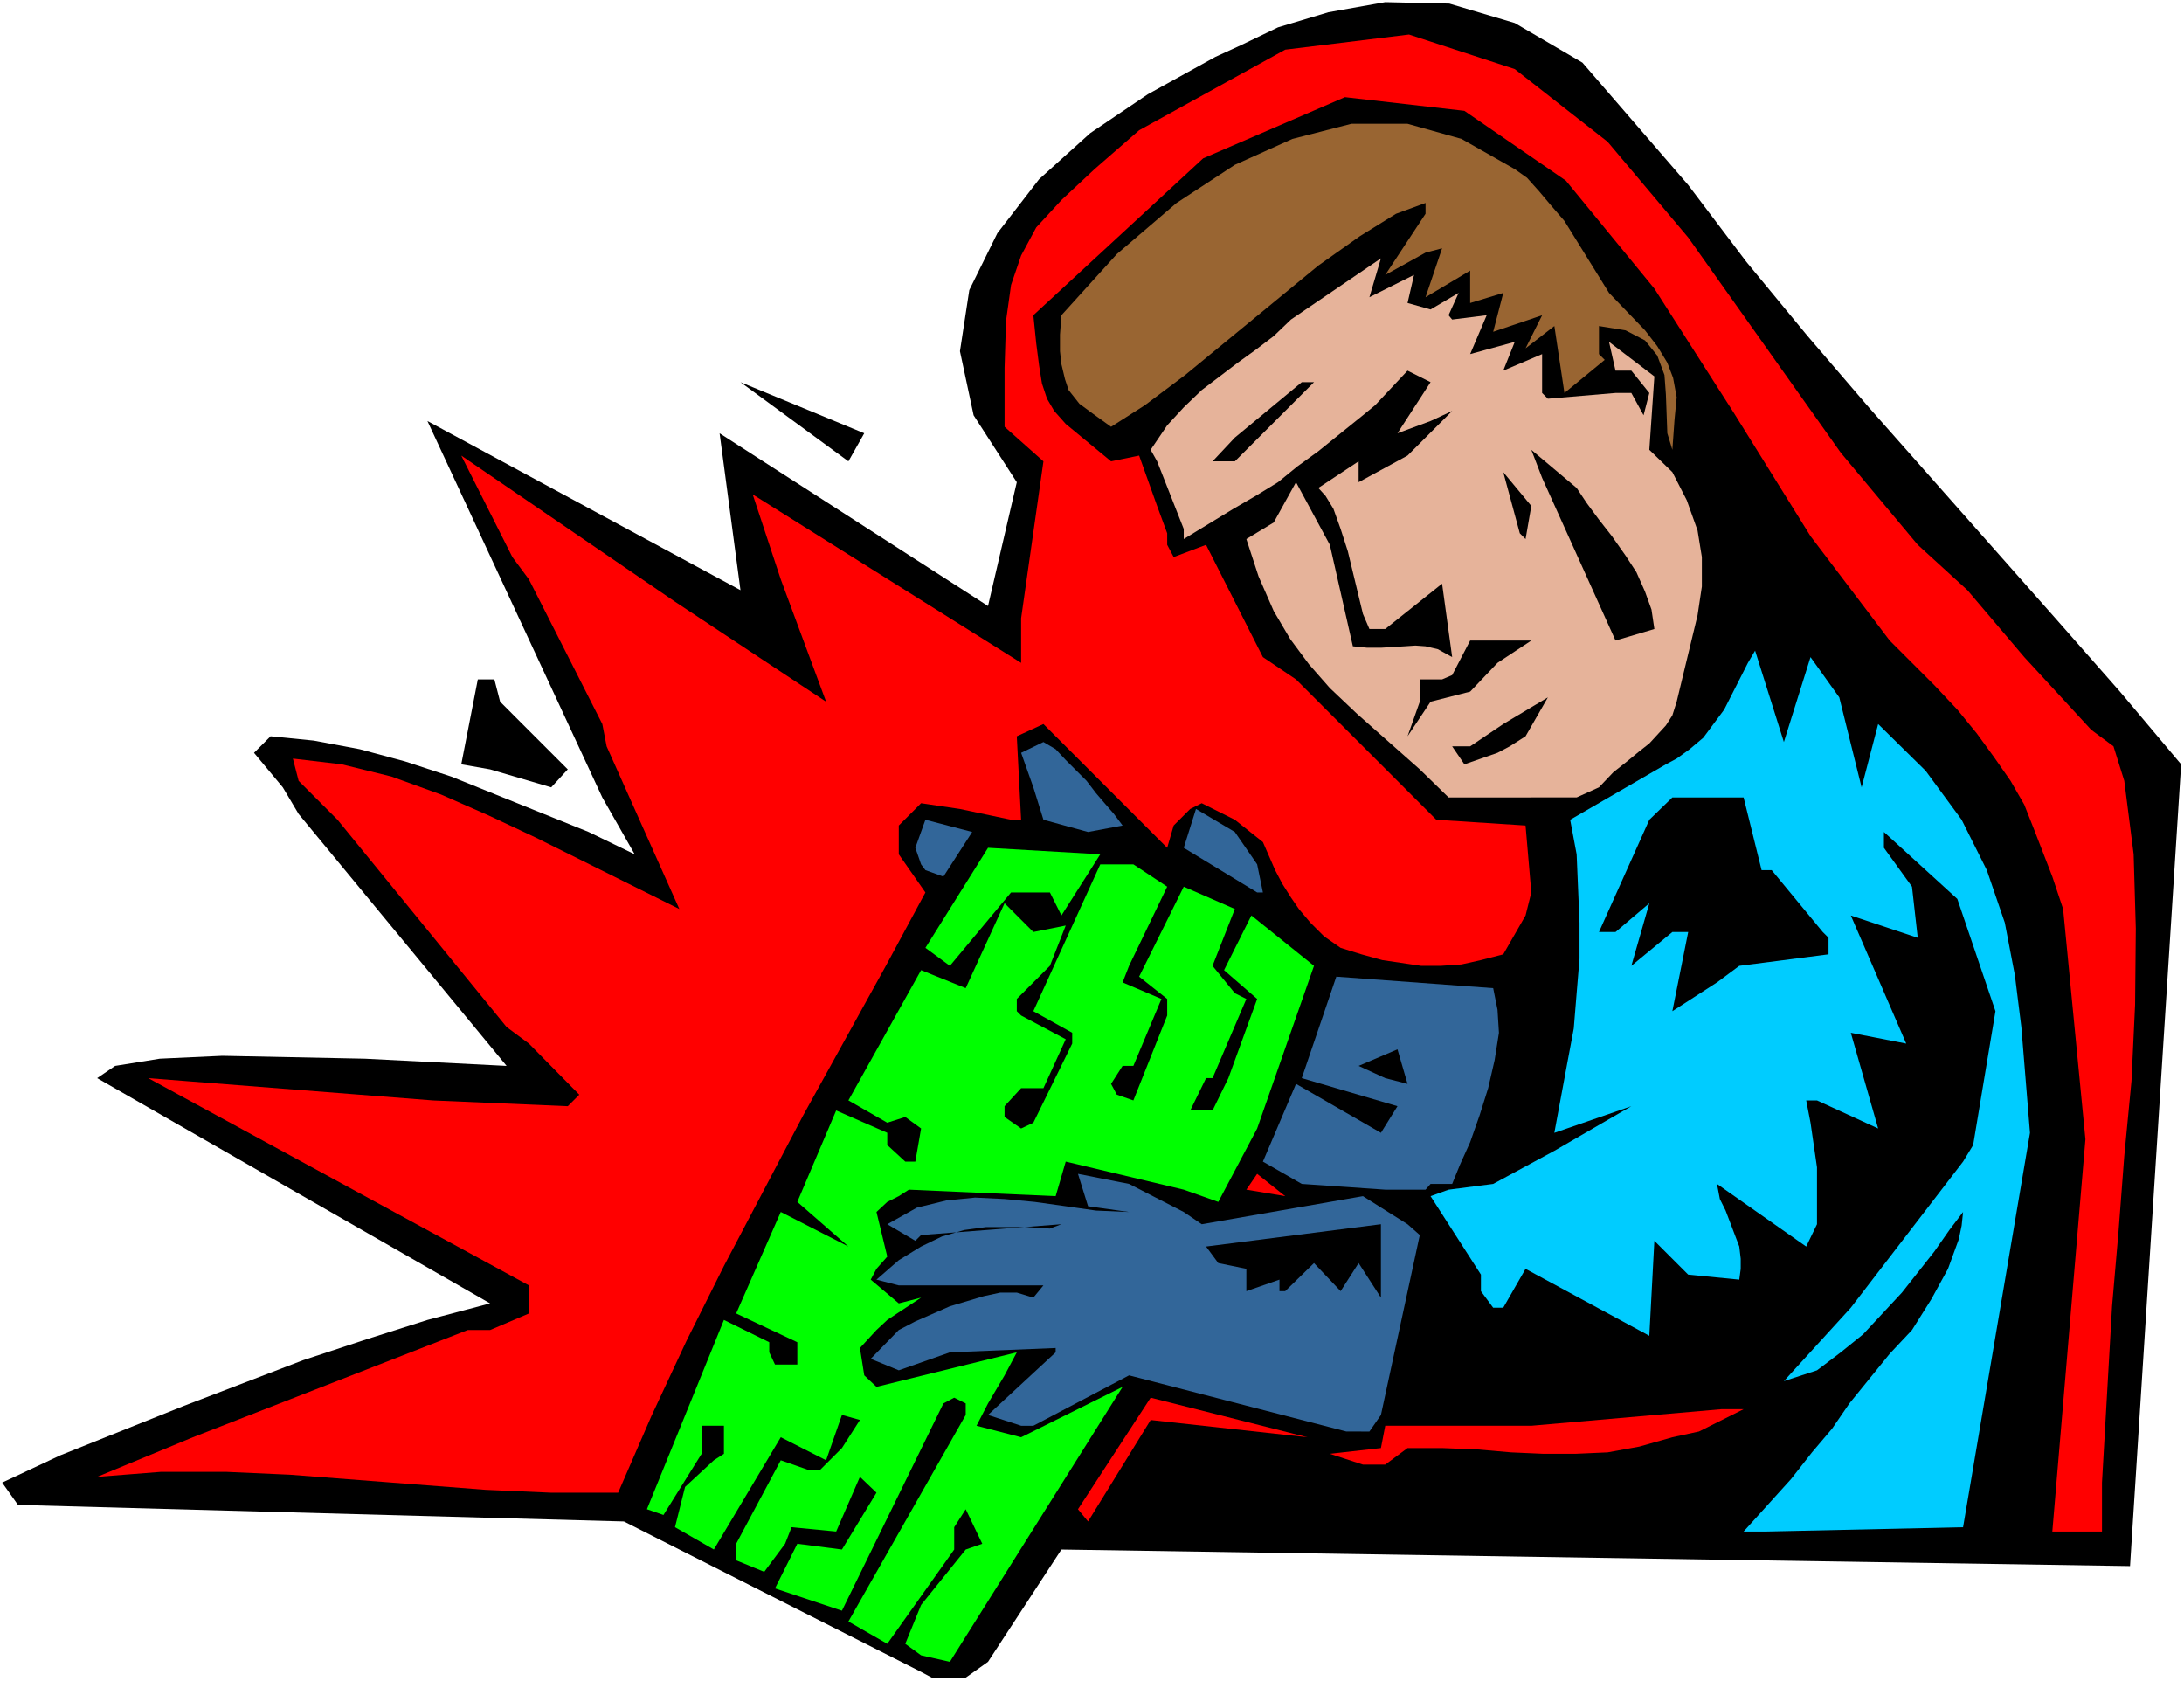
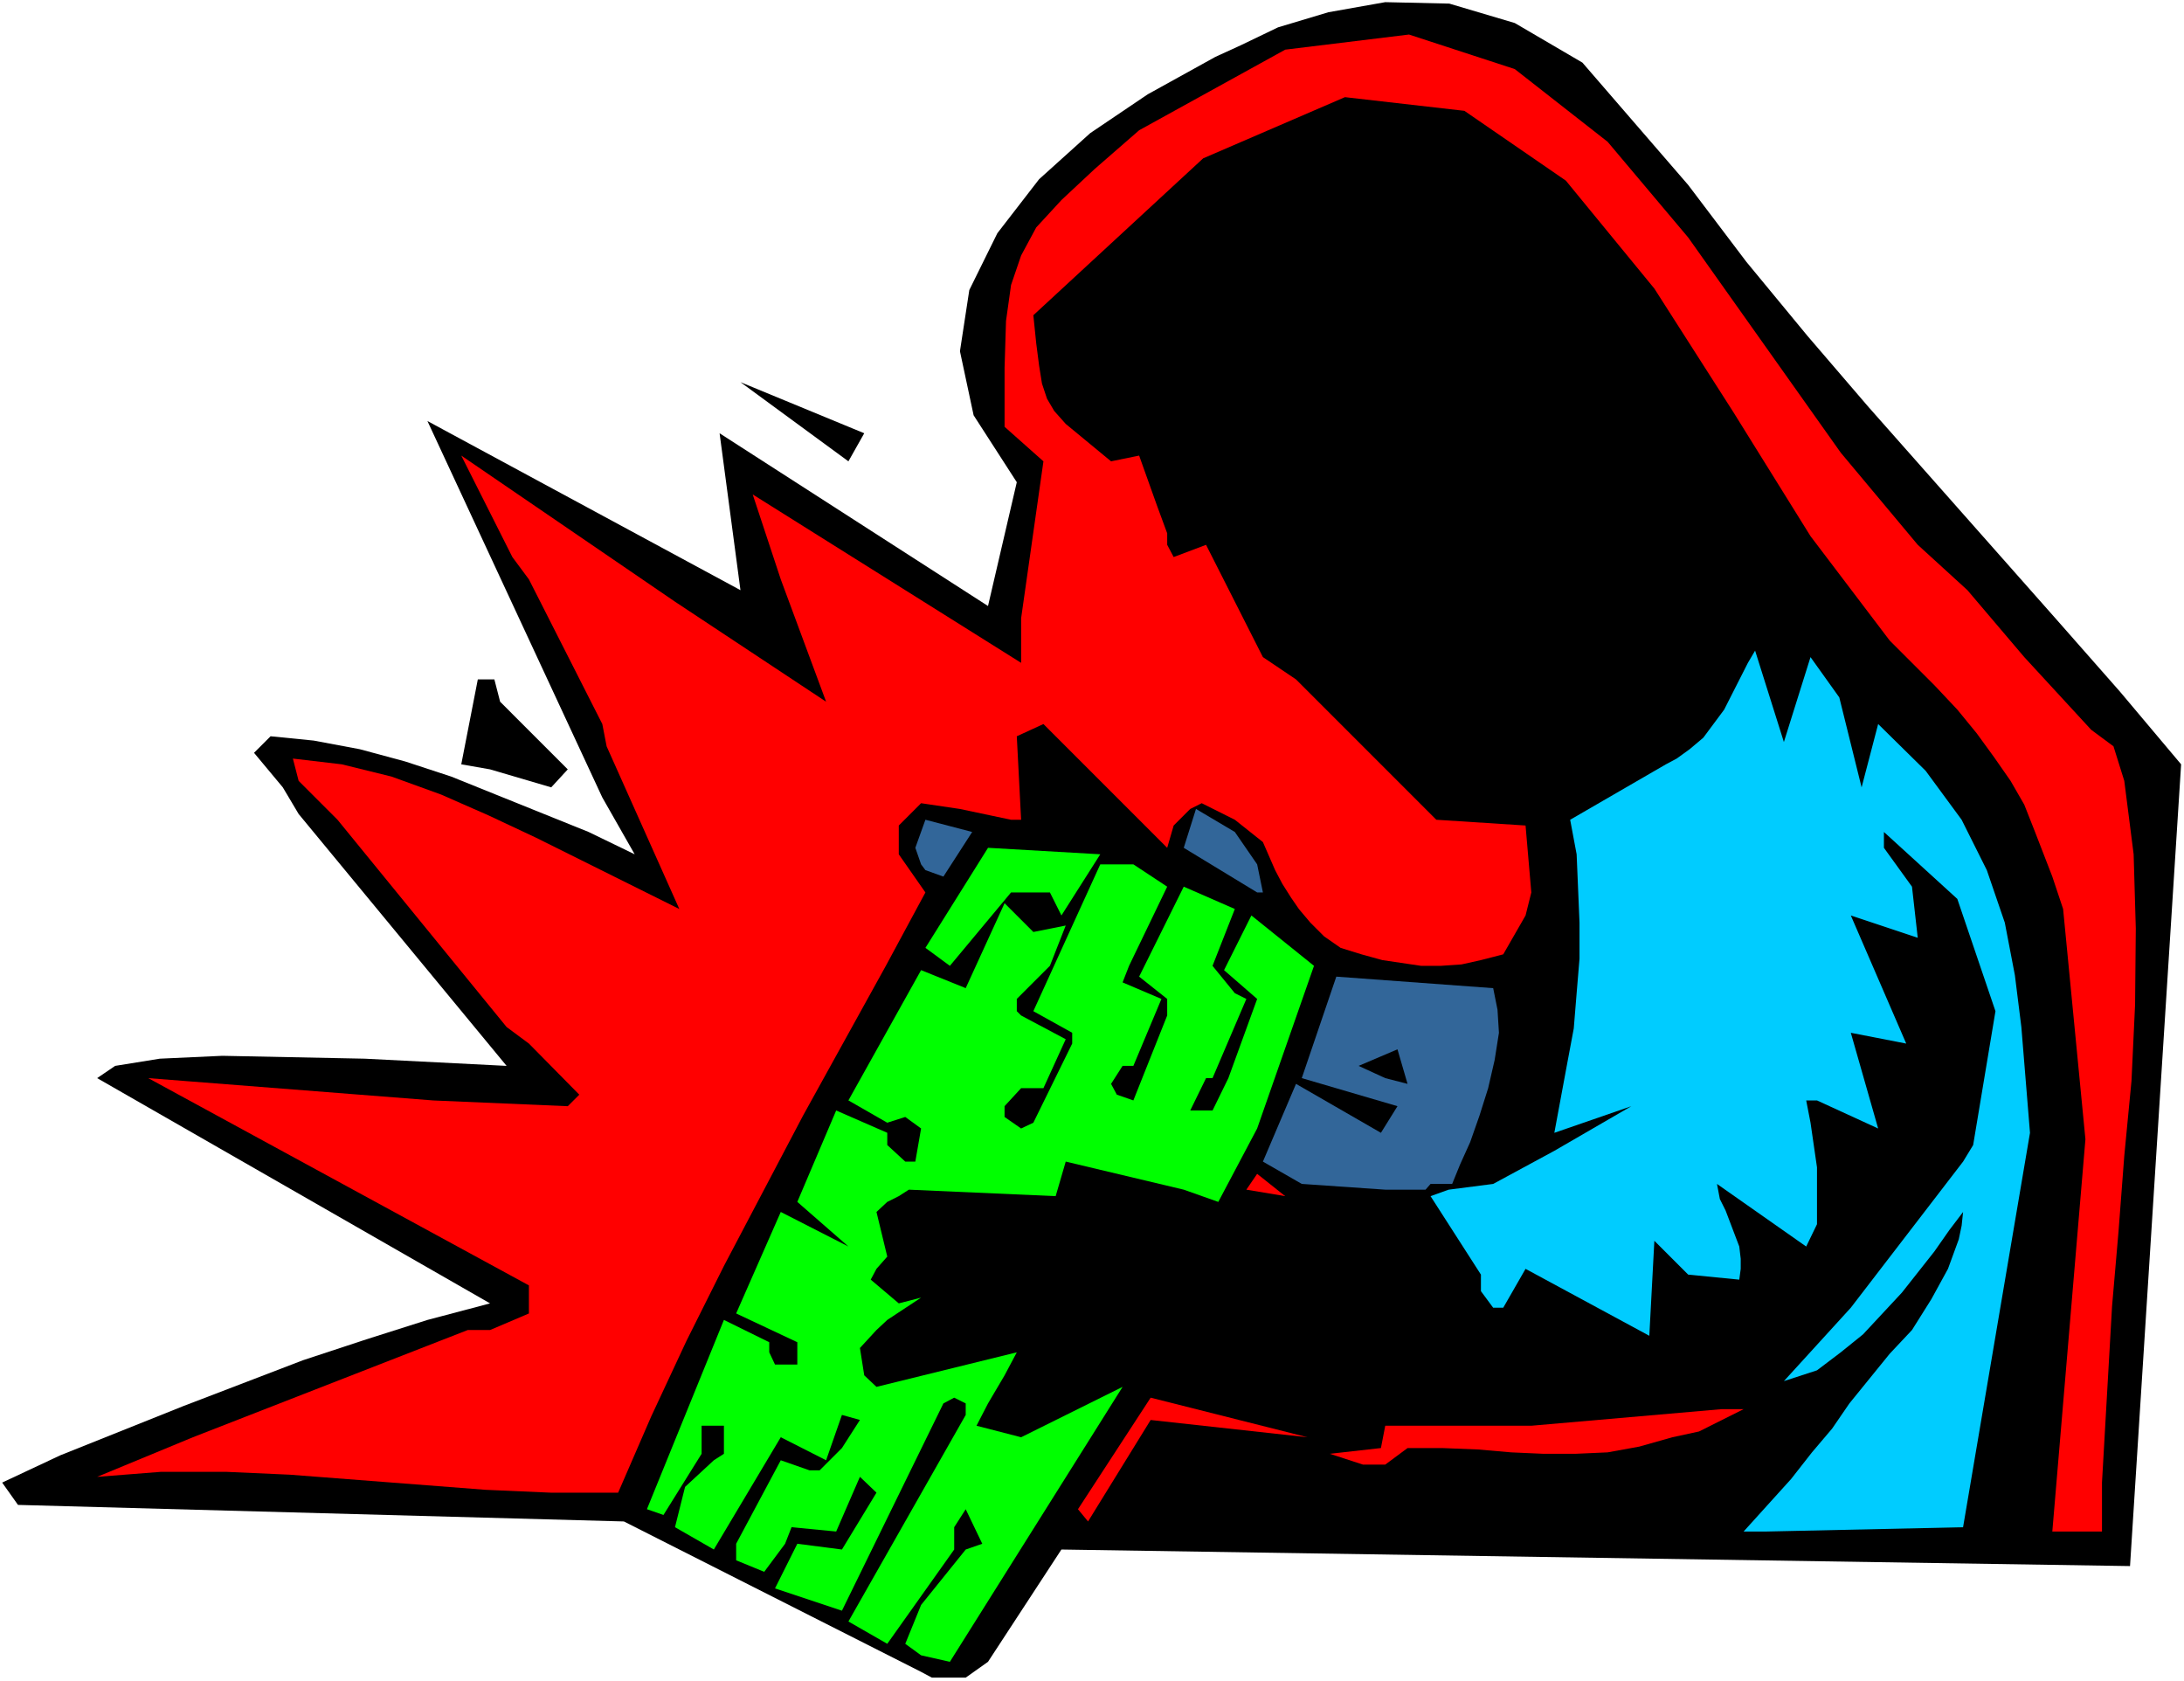
<svg xmlns="http://www.w3.org/2000/svg" xmlns:ns1="http://sodipodi.sourceforge.net/DTD/sodipodi-0.dtd" xmlns:ns2="http://www.inkscape.org/namespaces/inkscape" version="1.0" width="129.766mm" height="99.882mm" id="svg26" ns1:docname="Engineer - Electronics.wmf">
  <rect width="100%" height="100%" fill="#333333" stroke="none" />
  <ns1:namedview id="namedview26" pagecolor="#ffffff" bordercolor="#000000" borderopacity="0.25" ns2:showpageshadow="2" ns2:pageopacity="0.0" ns2:pagecheckerboard="0" ns2:deskcolor="#d1d1d1" ns2:document-units="mm" />
  <defs id="defs1">
    <pattern id="WMFhbasepattern" patternUnits="userSpaceOnUse" width="6" height="6" x="0" y="0" />
  </defs>
  <path style="fill:#ffffff;fill-opacity:1;fill-rule:evenodd;stroke:none" d="M 0,377.505 H 490.455 V 0 H 0 Z" id="path1" />
  <path style="fill:#000000;fill-opacity:1;fill-rule:evenodd;stroke:none" d="m 206.848,375.404 -66.741,-33.775 -136.067,-3.717 -3.555,-5.01 13.09,-6.141 27.472,-10.989 26.987,-10.343 14.221,-4.686 13.736,-4.363 14.059,-3.717 -88.234,-50.582 4.04,-2.747 10.019,-1.616 14.059,-0.646 31.997,0.646 31.835,1.616 -46.702,-56.561 -3.555,-5.979 -6.464,-7.757 3.717,-3.717 9.696,0.97 10.342,1.939 10.181,2.747 10.342,3.394 10.019,4.04 20.846,8.403 10.342,5.01 -7.272,-12.767 -39.269,-84.518 70.296,37.977 -4.686,-35.229 60.277,38.785 6.464,-27.796 -9.696,-15.029 -3.07,-14.383 2.101,-13.736 6.302,-12.767 9.373,-12.12 11.474,-10.343 12.928,-8.727 15.19,-8.403 5.656,-2.586 8.403,-4.04 11.312,-3.394 12.766,-2.262 14.382,0.323 14.706,4.363 15.19,8.888 23.755,27.473 13.09,17.292 13.736,16.645 13.736,15.999 42.178,47.673 14.221,16.16 13.736,16.322 -11.474,180.026 -239.976,-3.717 -16.483,25.21 -5.01,3.555 h -7.595 z" id="path2" />
  <path style="fill:#00ff00;fill-opacity:1;fill-rule:evenodd;stroke:none" d="m 206.848,371.687 -3.555,-2.586 3.555,-8.727 10.019,-12.443 3.717,-1.293 -3.717,-7.757 -2.586,4.04 v 5.01 l -15.029,21.17 -8.726,-5.01 26.341,-46.38 v -2.586 l -2.586,-1.293 -2.424,1.293 -22.786,46.542 -15.029,-5.01 5.01,-10.019 10.019,1.293 7.757,-12.767 -3.717,-3.555 -5.333,12.282 -10.019,-0.97 -1.454,3.717 -4.686,6.303 -6.302,-2.586 v -3.717 l 10.019,-18.746 6.464,2.262 h 2.262 l 5.01,-5.01 4.04,-6.303 -4.04,-1.131 -3.555,10.181 -10.181,-5.171 -15.029,25.21 -8.726,-5.01 2.262,-9.05 6.464,-5.979 2.262,-1.454 v -6.303 h -5.01 v 6.303 l -8.565,13.736 -3.717,-1.293 17.291,-42.502 10.181,5.01 v 2.262 l 1.293,2.747 h 5.01 v -5.01 l -13.736,-6.464 10.019,-22.786 15.19,7.757 -11.474,-10.019 8.726,-20.524 11.474,5.01 v 2.747 l 4.04,3.717 h 2.262 l 1.293,-7.434 -3.555,-2.586 -4.04,1.293 -8.726,-5.01 16.322,-29.25 10.019,4.04 8.726,-19.069 6.464,6.464 7.272,-1.454 -3.555,9.05 -7.434,7.434 v 2.747 l 0.97,0.97 10.019,5.333 -5.01,10.989 h -5.01 l -3.717,4.04 v 2.424 l 3.717,2.586 2.747,-1.293 8.726,-17.776 v -2.424 l -8.726,-4.848 15.029,-32.967 h 7.434 l 7.595,5.01 -8.565,17.776 -1.454,3.717 8.726,3.717 -6.302,15.029 h -2.424 l -2.586,4.04 1.293,2.424 3.717,1.293 7.595,-19.069 v -3.717 l -6.302,-5.01 10.019,-20.2 11.474,5.01 -5.01,12.767 5.01,6.141 2.586,1.293 -7.595,17.776 h -1.454 l -3.555,7.272 h 5.01 l 3.555,-7.272 6.464,-17.776 -7.434,-6.464 6.141,-12.282 14.059,11.312 -12.766,36.522 -8.726,16.484 -7.757,-2.747 -26.502,-6.303 -2.262,7.757 -32.966,-1.454 -2.262,1.454 -2.586,1.293 -2.424,2.262 2.424,10.019 -2.424,2.747 -1.293,2.424 6.302,5.333 5.01,-1.293 -7.595,5.01 -2.424,2.262 -3.717,4.04 0.97,6.141 2.747,2.586 31.512,-7.757 -2.747,5.171 -3.717,6.303 -2.586,5.01 10.019,2.586 22.786,-11.312 -38.784,61.732 z" id="path3" />
  <path style="fill:#00ccff;fill-opacity:1;fill-rule:evenodd;stroke:none" d="m 396.566,343.892 h -5.01 l 10.666,-11.797 4.686,-5.979 4.525,-5.333 3.878,-5.656 9.05,-11.151 5.01,-5.333 4.363,-6.949 3.717,-6.787 2.424,-6.626 0.646,-3.07 0.323,-3.07 -3.07,4.04 -3.394,4.848 -7.272,9.211 -8.726,9.373 -5.01,4.04 -5.333,4.04 -7.434,2.424 15.029,-16.484 25.21,-32.805 2.262,-3.717 5.01,-30.058 -8.565,-25.21 -16.483,-15.029 v 3.555 l 6.302,8.727 1.293,11.474 -15.029,-5.01 12.443,28.765 -12.443,-2.424 6.141,21.493 -13.736,-6.303 h -2.424 l 0.97,5.01 1.454,10.019 v 12.767 l -2.424,5.01 -20.038,-14.059 0.646,3.394 1.293,2.586 3.07,8.08 0.323,2.747 v 2.262 l -0.323,2.424 -11.474,-1.131 -7.595,-7.595 -1.131,21.332 -27.795,-15.029 -5.01,8.727 h -2.262 l -2.747,-3.717 v -3.717 l -11.312,-17.615 4.04,-1.454 10.019,-1.293 13.736,-7.434 17.291,-10.019 -17.291,5.979 2.909,-15.675 1.454,-7.757 0.646,-7.919 0.646,-7.757 v -8.08 l -0.646,-15.352 -1.454,-7.757 21.493,-12.443 2.424,-1.293 2.909,-2.101 3.07,-2.586 4.686,-6.303 5.333,-10.504 1.616,-2.747 6.464,20.524 5.979,-19.069 6.464,9.05 5.01,20.2 3.717,-14.221 10.666,10.504 8.08,10.989 5.656,11.312 4.04,11.797 2.262,11.797 1.454,11.635 1.939,23.756 -15.029,88.559 z" id="path4" />
  <path style="fill:#ff0000;fill-opacity:1;fill-rule:evenodd;stroke:none" d="m 460.883,343.892 7.434,-88.074 -5.01,-51.713 -2.424,-7.272 -3.878,-10.019 -2.424,-6.141 -3.07,-5.333 -3.717,-5.333 -3.878,-5.333 -4.363,-5.333 -5.171,-5.495 L 424.361,143.827 406.585,120.394 389.294,92.599 371.518,64.803 351.641,40.562 328.856,24.887 l -26.826,-3.07 -31.835,13.736 -38.138,35.229 0.646,6.303 0.646,5.01 0.646,4.04 1.131,3.394 1.616,2.747 2.586,2.909 10.181,8.403 6.302,-1.293 4.04,11.312 2.262,6.141 v 2.586 l 1.454,2.747 7.272,-2.747 12.766,25.21 7.434,5.01 31.512,31.513 20.038,1.293 1.293,15.029 -1.293,5.171 -5.01,8.727 -5.01,1.293 -4.363,0.97 -4.686,0.323 h -4.363 l -4.363,-0.646 -4.363,-0.646 -4.686,-1.293 -4.686,-1.454 -3.717,-2.586 -3.07,-3.07 -2.586,-3.07 -1.778,-2.586 -1.939,-3.07 -1.616,-3.07 -2.747,-6.303 -6.302,-5.01 -7.434,-3.717 -2.586,1.293 -3.717,3.717 -1.454,5.01 -27.795,-27.796 -5.979,2.747 0.97,18.746 h -2.262 l -11.474,-2.424 -8.726,-1.293 -5.01,5.01 v 6.464 l 5.979,8.565 -8.888,16.484 -18.584,33.613 -17.776,33.775 -8.403,16.807 -7.918,16.968 -7.434,17.13 h -15.029 l -14.706,-0.646 -43.955,-3.394 -14.382,-0.646 H 36.198 l -14.382,1.131 21.493,-8.888 61.731,-24.079 h 5.01 l 8.726,-3.717 v -6.303 l -85.486,-46.542 63.994,5.01 30.219,1.293 2.586,-2.586 -11.312,-11.474 -5.01,-3.717 -37.976,-46.542 -8.726,-8.727 -1.293,-5.01 10.989,1.293 11.15,2.747 11.15,4.04 10.666,4.686 10.666,5.01 32.158,15.999 -16.322,-36.522 -0.97,-5.01 -16.483,-32.482 -3.717,-5.01 -11.474,-22.786 47.995,32.805 33.936,22.463 -10.181,-27.473 -6.302,-19.069 60.277,37.815 v -10.019 l 5.01,-35.229 -8.726,-7.757 V 82.579 l 0.323,-10.504 1.131,-8.08 2.262,-6.626 3.394,-6.303 5.656,-6.141 7.434,-6.949 10.019,-8.727 32.805,-18.1 27.795,-3.394 23.755,7.757 20.846,16.322 18.099,21.493 34.259,48.319 17.291,20.685 11.15,10.181 12.766,15.029 15.029,16.322 5.01,3.717 2.424,7.757 2.101,16.484 0.485,16.645 -0.162,17.13 -0.808,17.13 -1.616,16.807 -1.293,16.968 -1.454,16.807 -2.262,39.593 v 10.989 z" id="path5" />
  <path style="fill:#ff0000;fill-opacity:1;fill-rule:evenodd;stroke:none" d="m 242.077,338.882 16.322,-25.048 35.229,8.888 -35.229,-3.878 -14.059,22.786 z" id="path6" />
  <path style="fill:#ff0000;fill-opacity:1;fill-rule:evenodd;stroke:none" d="m 306.07,328.862 -7.434,-2.424 11.474,-1.293 0.97,-5.01 h 32.805 l 42.662,-3.717 h 5.01 l -10.019,5.01 -5.979,1.293 -7.434,2.101 -7.11,1.293 -7.272,0.323 h -7.11 l -7.272,-0.323 -7.434,-0.646 -8.08,-0.323 h -7.757 l -5.01,3.717 z" id="path7" />
-   <path style="fill:#326699;fill-opacity:1;fill-rule:evenodd;stroke:none" d="m 302.353,321.429 -48.803,-12.605 -21.493,11.312 h -2.747 l -7.434,-2.424 15.19,-14.059 v -0.97 l -23.755,0.97 -11.474,4.04 -6.302,-2.586 6.302,-6.464 3.717,-1.939 7.757,-3.394 7.595,-2.262 3.717,-0.808 h 3.717 l 3.717,1.131 2.262,-2.747 h -32.482 l -5.01,-1.293 5.01,-4.363 5.01,-3.07 4.686,-2.262 5.01,-1.454 4.848,-0.646 h 4.525 4.848 l 5.01,0.323 2.586,-0.97 -31.512,2.424 -1.293,1.293 -6.302,-3.717 6.626,-3.717 6.626,-1.616 6.464,-0.646 6.626,0.323 6.787,0.646 6.949,0.97 6.787,0.97 7.434,0.323 -9.211,-1.293 -2.262,-7.272 11.474,2.262 12.282,6.303 4.04,2.747 36.198,-6.303 10.019,6.303 2.747,2.424 -8.726,40.401 -2.586,3.717 z" id="path8" />
  <path style="fill:#000000;fill-opacity:1;fill-rule:evenodd;stroke:none" d="m 288.617,289.916 h -1.293 v -2.586 l -7.434,2.586 v -5.01 l -6.302,-1.293 -2.747,-3.717 39.269,-5.01 v 7.272 9.211 l -5.01,-7.757 -4.04,6.303 -5.979,-6.303 z" id="path9" />
  <path style="fill:#ff0000;fill-opacity:1;fill-rule:evenodd;stroke:none" d="m 279.891,267.13 2.424,-3.555 6.302,5.01 z" id="path10" />
  <path style="fill:#326699;fill-opacity:1;fill-rule:evenodd;stroke:none" d="m 292.334,265.837 -8.726,-5.01 7.434,-17.453 19.069,10.989 3.717,-5.979 -21.493,-6.303 7.757,-22.786 35.229,2.586 0.97,4.848 0.323,5.171 -0.97,6.141 -1.454,6.303 -1.939,6.141 -2.101,5.979 -2.262,5.01 -1.778,4.363 h -4.848 l -1.131,1.293 h -9.05 z" id="path11" />
  <path style="fill:#000000;fill-opacity:1;fill-rule:evenodd;stroke:none" d="m 311.08,242.082 -5.979,-2.747 8.726,-3.717 2.262,7.757 z" id="path12" />
-   <path style="fill:#000000;fill-opacity:1;fill-rule:evenodd;stroke:none" d="m 375.558,227.052 3.555,-17.776 h -3.555 l -9.211,7.595 4.04,-14.059 -7.595,6.464 h -3.717 l 11.312,-25.21 5.171,-5.01 h 15.998 l 4.04,16.322 h 2.262 l 11.474,13.898 1.293,1.293 v 3.717 l -20.038,2.586 -5.01,3.717 z" id="path13" />
  <path style="fill:#00ff00;fill-opacity:1;fill-rule:evenodd;stroke:none" d="m 213.312,216.871 -5.494,-4.04 14.059,-22.463 25.21,1.454 -8.726,13.736 -2.586,-5.171 h -8.726 z" id="path14" />
  <path style="fill:#326699;fill-opacity:1;fill-rule:evenodd;stroke:none" d="m 282.315,200.388 -16.483,-10.019 2.747,-8.727 8.726,5.171 5.01,7.272 1.293,6.303 z" id="path15" />
  <path style="fill:#326699;fill-opacity:1;fill-rule:evenodd;stroke:none" d="m 207.817,195.378 -0.97,-1.293 -1.293,-3.717 2.262,-6.303 10.504,2.747 -6.464,10.019 z" id="path16" />
-   <path style="fill:#326699;fill-opacity:1;fill-rule:evenodd;stroke:none" d="m 244.339,186.813 -10.019,-2.747 -2.262,-7.272 -2.747,-7.757 5.01,-2.424 2.747,1.616 2.262,2.424 2.424,2.424 2.262,2.262 2.101,2.747 1.939,2.262 2.101,2.424 1.939,2.586 z" id="path17" />
-   <path style="fill:#e6b39a;fill-opacity:1;fill-rule:evenodd;stroke:none" d="m 341.299,179.056 h -15.998 l -6.464,-6.303 -14.059,-12.443 -6.141,-5.818 -4.686,-5.333 -4.202,-5.656 -3.717,-6.303 -3.394,-7.757 -2.747,-8.403 6.141,-3.717 5.01,-9.05 7.595,14.059 5.171,22.786 3.232,0.323 h 3.07 l 5.333,-0.323 2.424,-0.162 2.262,0.162 2.747,0.646 3.232,1.778 -2.262,-16.484 -12.766,10.181 h -3.555 l -1.454,-3.394 -2.262,-9.373 -1.131,-4.686 -1.616,-5.01 -1.616,-4.525 -1.778,-2.909 -1.616,-1.778 9.05,-5.979 v 4.686 l 10.989,-5.979 10.019,-10.019 -4.848,2.262 -7.434,2.747 7.434,-11.474 -5.171,-2.586 -7.272,7.757 -2.747,2.262 -5.01,4.04 -5.01,4.04 -4.686,3.394 -4.363,3.555 -5.01,3.07 -5.01,2.909 -11.15,6.787 v -2.262 l -5.979,-15.191 -1.454,-2.586 3.717,-5.495 3.717,-4.04 4.04,-3.878 8.08,-6.141 4.04,-2.909 4.04,-3.07 3.878,-3.717 20.2,-13.736 -2.586,8.727 10.019,-5.01 -1.454,6.303 5.171,1.454 6.302,-3.717 -2.262,5.01 0.808,0.97 7.757,-0.97 -3.717,8.727 10.019,-2.747 -2.586,6.464 8.726,-3.717 v 8.727 l 1.293,1.293 15.19,-1.293 h 3.555 l 2.747,5.01 1.293,-5.01 -4.04,-5.01 h -3.555 l -1.454,-6.464 10.181,7.757 -1.131,16.484 5.171,5.01 3.232,6.303 2.424,6.787 0.97,5.979 v 6.626 l -0.97,6.464 -4.686,19.392 -0.97,3.07 -1.454,2.262 -3.717,4.04 -2.262,1.778 -2.747,2.262 -3.07,2.424 -3.232,3.394 -5.01,2.262 z" id="path18" />
  <path style="fill:#000000;fill-opacity:1;fill-rule:evenodd;stroke:none" d="m 123.785,176.794 -13.736,-4.04 -6.464,-1.131 3.717,-19.069 h 3.717 l 1.293,5.01 15.19,15.191 z" id="path19" />
-   <path style="fill:#000000;fill-opacity:1;fill-rule:evenodd;stroke:none" d="m 328.856,171.623 -2.747,-4.04 h 4.04 l 7.434,-5.01 10.019,-5.979 -5.01,8.727 -3.555,2.262 -2.747,1.454 z" id="path20" />
+   <path style="fill:#000000;fill-opacity:1;fill-rule:evenodd;stroke:none" d="m 328.856,171.623 -2.747,-4.04 h 4.04 z" id="path20" />
  <path style="fill:#000000;fill-opacity:1;fill-rule:evenodd;stroke:none" d="m 316.089,165.32 2.747,-7.757 v -5.01 h 5.01 l 2.262,-0.97 4.04,-7.757 h 13.736 l -7.595,5.01 -6.141,6.464 -8.888,2.262 z" id="path21" />
  <path style="fill:#000000;fill-opacity:1;fill-rule:evenodd;stroke:none" d="m 362.792,143.827 -16.483,-36.522 -2.424,-6.303 10.181,8.565 2.262,3.394 2.747,3.717 2.909,3.717 3.07,4.363 2.424,3.717 1.939,4.363 1.454,4.04 0.646,4.363 z" id="path22" />
  <path style="fill:#000000;fill-opacity:1;fill-rule:evenodd;stroke:none" d="m 341.299,119.748 -3.717,-13.736 6.302,7.595 -1.293,7.434 z" id="path23" />
  <path style="fill:#000000;fill-opacity:1;fill-rule:evenodd;stroke:none" d="M 190.526,103.588 166.286,85.811 194.081,97.285 Z" id="path24" />
  <path style="fill:#000000;fill-opacity:1;fill-rule:evenodd;stroke:none" d="m 272.296,103.588 5.01,-5.333 15.029,-12.443 h 2.747 l -17.776,17.776 z" id="path25" />
-   <path style="fill:#996532;fill-opacity:1;fill-rule:evenodd;stroke:none" d="m 375.558,101.002 -1.131,-3.717 -0.323,-8.727 -0.323,-4.363 -1.616,-4.363 -2.747,-3.394 -4.363,-2.262 -5.979,-0.97 v 6.303 l 1.293,1.293 -9.05,7.434 -2.262,-15.029 -6.464,5.01 3.717,-7.434 -10.989,3.717 2.262,-8.727 -7.434,2.262 v -7.272 l -10.019,5.979 3.717,-10.989 -3.717,0.97 -9.05,5.01 9.05,-13.736 v -2.424 l -6.626,2.424 -8.08,5.01 -9.373,6.626 -29.896,24.564 -9.05,6.787 -7.595,4.848 -4.04,-2.909 -3.07,-2.262 -2.424,-3.07 -0.808,-2.424 -0.808,-3.394 -0.323,-2.909 v -3.717 l 0.323,-4.363 12.443,-13.736 13.413,-11.474 13.09,-8.565 12.928,-5.818 13.251,-3.394 h 12.605 l 12.12,3.394 11.958,6.787 2.747,1.939 2.747,3.07 2.586,3.07 3.07,3.555 10.019,16.16 8.08,8.403 2.747,3.555 2.262,3.717 1.293,3.394 0.808,4.363 -0.485,5.01 z" id="path26" />
</svg>